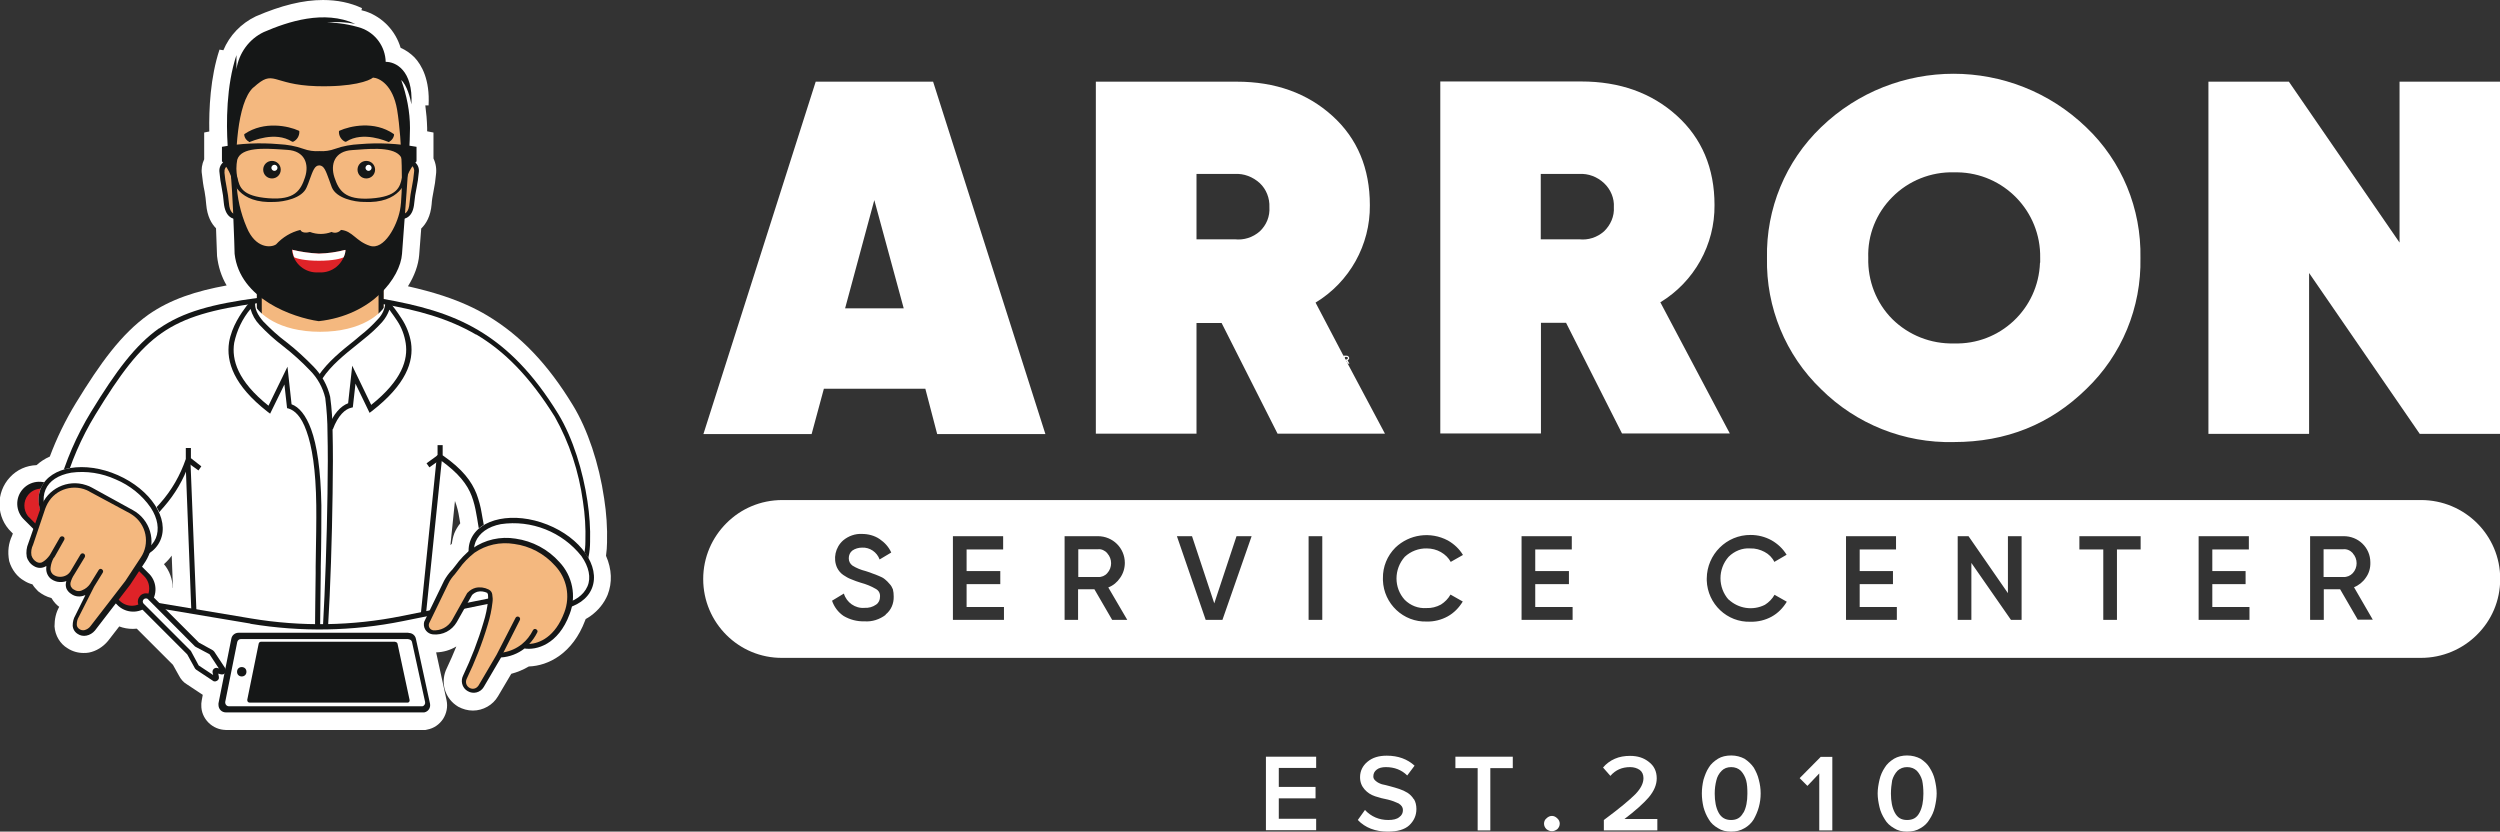
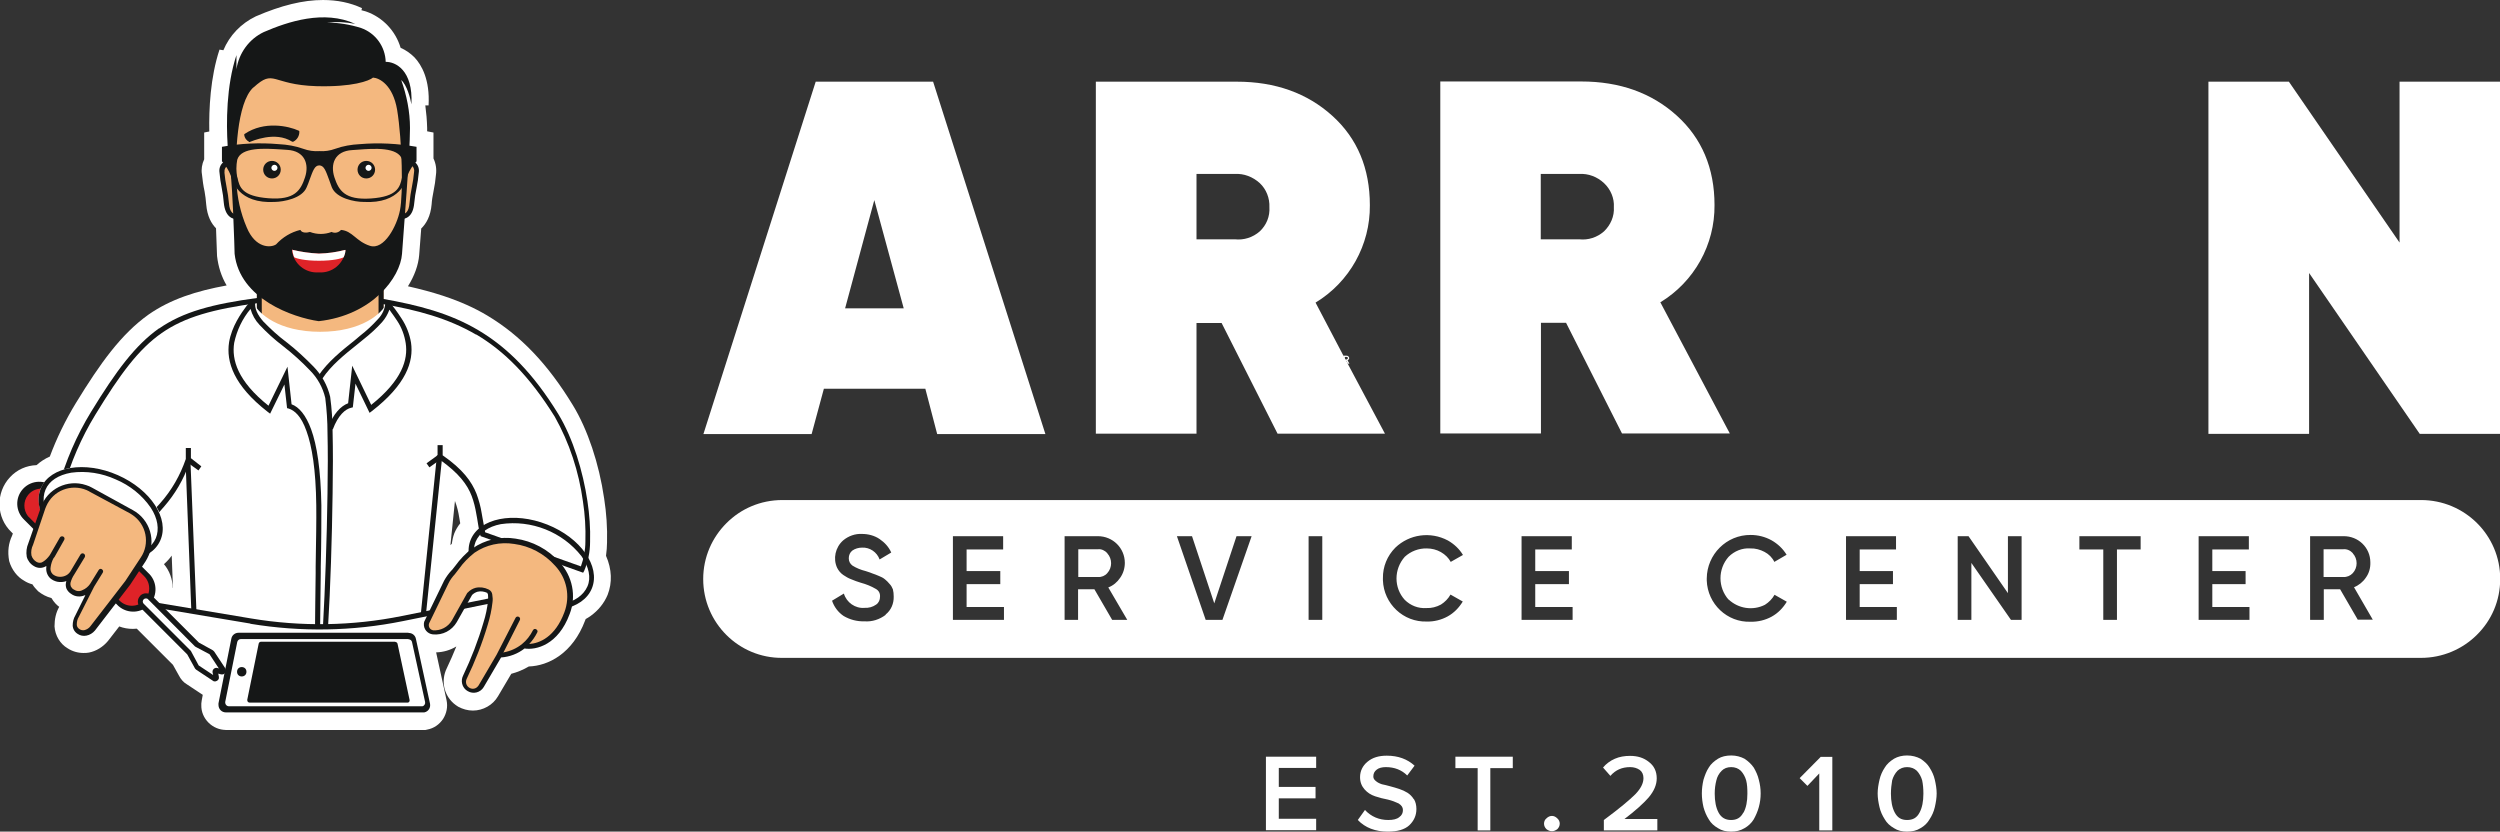
<svg xmlns="http://www.w3.org/2000/svg" id="Layer_2" data-name="Layer 2" viewBox="0 0 122.44 40.73">
  <rect x="0" y="0" width="122.44" height="40.73" fill="#333333" stroke="none" />
  <defs>
    <style> .cls-1 { fill: #df2328; } .cls-2 { fill: #f4b87f; } .cls-3 { fill: #fff; } .cls-4 { fill-rule: evenodd; } .cls-4, .cls-5 { fill: #151717; } </style>
  </defs>
  <g id="Layer_1-2" data-name="Layer 1">
    <g>
      <path class="cls-3" d="M66,17.65s.04-.03.05-.04c.01-.03.03-.04.03-.06,0-.08-.06-.13-.13-.13h-.16v.39h.06v-.14h.08l.08.14h.08l-.09-.16ZM65.95,17.61h-.09v-.13h.09s.03,0,.04.01.03.03.03.05c0,.01-.01.03-.03.04s-.03.03-.04.03Z" />
      <path class="cls-3" d="M45.71,4h-5.76l-5.5,17.26h5.3l.6-2.22h4.97l.58,2.22h5.3s-5.5-17.26-5.5-17.26ZM41.39,15.1l1.43-5.3,1.44,5.3h-2.87Z" />
      <path class="cls-3" d="M66.01,17.81l-.08-.14-.03-.05-.05-.1-.05-.09-1.37-2.61c1.67-1.01,2.68-2.83,2.66-4.77,0-1.8-.61-3.27-1.84-4.38s-2.79-1.67-4.68-1.67h-6.9v17.24h4.93v-5.42h1.23l2.74,5.42h5.26l-1.82-3.42ZM61.7,11.33c-.34.3-.78.44-1.23.39h-1.87v-3.2h1.87c.45-.03.89.14,1.23.45.32.3.49.74.47,1.18.03.44-.14.87-.47,1.18Z" />
      <path class="cls-3" d="M81.31,14.81c1.67-1.01,2.68-2.83,2.66-4.77,0-1.8-.62-3.27-1.85-4.38s-2.79-1.67-4.68-1.67h-6.9v17.24h4.93v-5.42h1.23l2.74,5.42h5.28l-3.4-6.42ZM78.56,11.33c-.34.3-.78.44-1.22.39h-1.88v-3.2h1.88c.45-.03.89.14,1.22.45.32.3.51.74.48,1.18.03.44-.16.87-.48,1.18Z" />
-       <path class="cls-3" d="M102.17,6.23c-3.63-3.49-9.36-3.49-12.98,0-1.74,1.67-2.7,3.99-2.65,6.41-.05,2.41.91,4.75,2.65,6.42,1.72,1.71,4.07,2.65,6.5,2.59,2.57,0,4.72-.87,6.48-2.59,1.75-1.67,2.71-4.01,2.66-6.42.05-2.42-.91-4.75-2.66-6.41ZM99.91,12.87c-.08,2.26-1.96,4.02-4.21,3.95-1.13.03-2.22-.4-3.02-1.19-.79-.79-1.21-1.88-1.18-3-.04-1.12.39-2.19,1.18-2.98.79-.8,1.89-1.24,3.02-1.21h.16c2.28.03,4.1,1.91,4.06,4.19v.23Z" />
      <path class="cls-3" d="M117.52,4h4.93v17.25h-3.94l-5.42-7.88v7.88h-4.93V4h3.94l5.42,7.88v-7.88Z" />
      <path class="cls-3" d="M54.23,27.09c-.12-.13-.29-.21-.45-.19h-.97v1.36h.97c.17.01.34-.06.45-.19.25-.27.25-.7,0-.97ZM54.23,27.09c-.12-.13-.29-.21-.45-.19h-.97v1.36h.97c.17.01.34-.06.45-.19.25-.27.25-.7,0-.97ZM54.23,27.09c-.12-.13-.29-.21-.45-.19h-.97v1.36h.97c.17.01.34-.06.45-.19.25-.27.25-.7,0-.97ZM54.23,27.09c-.12-.13-.29-.21-.45-.19h-.97v1.36h.97c.17.01.34-.06.45-.19.25-.27.25-.7,0-.97ZM54.23,27.09c-.12-.13-.29-.21-.45-.19h-.97v1.36h.97c.17.01.34-.06.45-.19.25-.27.25-.7,0-.97ZM54.23,27.09c-.12-.13-.29-.21-.45-.19h-.97v1.36h.97c.17.01.34-.06.45-.19.25-.27.25-.7,0-.97ZM54.23,27.09c-.12-.13-.29-.21-.45-.19h-.97v1.36h.97c.17.01.34-.06.45-.19.25-.27.25-.7,0-.97ZM54.23,27.09c-.12-.13-.29-.21-.45-.19h-.97v1.36h.97c.17.01.34-.06.45-.19.25-.27.25-.7,0-.97ZM54.23,27.09c-.12-.13-.29-.21-.45-.19h-.97v1.36h.97c.17.01.34-.06.45-.19.25-.27.25-.7,0-.97ZM54.23,27.09c-.12-.13-.29-.21-.45-.19h-.97v1.36h.97c.17.01.34-.06.45-.19.25-.27.25-.7,0-.97ZM118.56,24.49H38.32c-1.08,0-2.04.43-2.74,1.13s-1.14,1.66-1.14,2.74c0,2.14,1.74,3.88,3.88,3.86h80.25c1.06,0,2.04-.43,2.74-1.13.71-.7,1.14-1.66,1.14-2.74,0-2.14-1.74-3.86-3.88-3.86ZM43.38,30.11c-.3.23-.67.35-1.05.32-.36.01-.7-.08-1.01-.26-.27-.18-.47-.45-.57-.75l.58-.35c.13.44.56.74,1.01.7.21.01.4-.04.57-.16.13-.09.19-.23.19-.39.01-.16-.06-.3-.21-.38-.22-.13-.47-.23-.73-.3-.16-.05-.31-.1-.47-.17-.14-.05-.27-.13-.39-.21-.13-.09-.23-.21-.3-.35-.21-.45-.09-1,.29-1.34.26-.22.6-.34.93-.32.3,0,.61.08.86.25s.45.39.57.66l-.57.34c-.13-.36-.48-.6-.86-.58-.17,0-.34.05-.47.14-.12.09-.18.23-.18.38s.06.27.18.36c.19.12.41.21.65.27.16.05.27.09.34.12.08.03.18.06.31.12.1.04.21.09.3.17.08.06.14.13.21.21.08.08.13.17.17.27.03.12.04.23.04.36.01.34-.13.67-.4.88ZM49.17,30.36h-2.5v-4.1h2.46v.65h-1.79v1.06h1.65v.64h-1.65v1.12h1.83v.64ZM54.47,30.36l-.87-1.5h-.8v1.5h-.66v-4.1h1.63c.73,0,1.32.58,1.32,1.31,0,.26-.08.52-.23.73-.14.21-.34.38-.58.47l.93,1.59h-.74ZM59.87,30.36h-.82l-1.41-4.1h.74l1.09,3.29,1.09-3.29h.74l-1.43,4.1ZM64.76,30.36h-.67v-4.1h.67v4.1ZM68.79,29.37c.29.29.67.44,1.08.41.23.01.48-.05.7-.17.19-.12.36-.29.47-.49l.6.34c-.18.3-.43.56-.74.73s-.67.26-1.02.25c-1.15.04-2.11-.87-2.15-2.02v-.1c-.01-.56.21-1.1.61-1.5.69-.66,1.72-.8,2.57-.35.3.17.56.41.74.71l-.6.34c-.1-.19-.27-.36-.48-.48s-.45-.18-.69-.18c-.4-.01-.79.14-1.08.41-.54.61-.54,1.52,0,2.11ZM77.02,30.36h-2.5v-4.1h2.46v.65h-1.79v1.06h1.65v.64h-1.65v1.12h1.83v.64ZM84.66,29.36c.48.45,1.19.56,1.78.26.19-.12.36-.29.47-.49l.6.34c-.18.3-.43.56-.74.73s-.67.26-1.04.25c-1.14.04-2.1-.87-2.14-2.02v-.1c.01-1.18.97-2.14,2.15-2.13.36,0,.71.09,1.02.26.3.17.56.41.74.71l-.6.35c-.1-.21-.27-.38-.48-.49s-.45-.18-.7-.17c-.39-.03-.78.13-1.06.41-.53.6-.53,1.5,0,2.1ZM92.9,30.36h-2.49v-4.1h2.45v.65h-1.78v1.06h1.63v.64h-1.63v1.12h1.82v.64ZM99.01,30.36h-.52l-1.94-2.79v2.79h-.67v-4.1h.53l1.93,2.79v-2.79s.67,0,.67,0v4.1ZM104.83,26.91h-1.15v3.45h-.67v-3.45h-1.17v-.65h3v.65ZM110.17,30.36h-2.49v-4.1h2.46v.65h-1.79v1.06h1.63v.64h-1.63v1.12h1.82v.64ZM115.48,30.36l-.87-1.5h-.8v1.5h-.67v-4.1h1.63c.73-.01,1.32.56,1.32,1.28.01.27-.06.53-.22.75-.14.21-.35.38-.58.47l.92,1.59h-.73ZM115.23,27.09c-.12-.13-.29-.21-.47-.19h-.96v1.36h.96c.18.01.35-.06.47-.19.25-.27.25-.7,0-.97ZM54.23,27.09c-.12-.13-.29-.21-.45-.19h-.97v1.36h.97c.17.01.34-.06.45-.19.25-.27.25-.7,0-.97ZM54.23,27.09c-.12-.13-.29-.21-.45-.19h-.97v1.36h.97c.17.01.34-.06.45-.19.25-.27.25-.7,0-.97ZM54.23,27.09c-.12-.13-.29-.21-.45-.19h-.97v1.36h.97c.17.01.34-.06.45-.19.25-.27.25-.7,0-.97ZM54.23,27.09c-.12-.13-.29-.21-.45-.19h-.97v1.36h.97c.17.01.34-.06.45-.19.25-.27.25-.7,0-.97ZM54.23,27.09c-.12-.13-.29-.21-.45-.19h-.97v1.36h.97c.17.01.34-.06.45-.19.25-.27.25-.7,0-.97ZM54.23,27.09c-.12-.13-.29-.21-.45-.19h-.97v1.36h.97c.17.01.34-.06.45-.19.25-.27.25-.7,0-.97ZM54.23,27.09c-.12-.13-.29-.21-.45-.19h-.97v1.36h.97c.17.01.34-.06.45-.19.25-.27.25-.7,0-.97ZM54.23,27.09c-.12-.13-.29-.21-.45-.19h-.97v1.36h.97c.17.01.34-.06.45-.19.25-.27.25-.7,0-.97ZM54.23,27.09c-.12-.13-.29-.21-.45-.19h-.97v1.36h.97c.17.01.34-.06.45-.19.25-.27.25-.7,0-.97ZM54.23,27.09c-.12-.13-.29-.21-.45-.19h-.97v1.36h.97c.17.01.34-.06.45-.19.25-.27.25-.7,0-.97ZM54.23,27.09c-.12-.13-.29-.21-.45-.19h-.97v1.36h.97c.17.01.34-.06.45-.19.25-.27.25-.7,0-.97Z" />
      <g>
        <path class="cls-3" d="M64.46,37.62v-.56h-2.46v3.6h2.46v-.56h-1.83v-1h1.8v-.56h-1.8v-.93h1.83Z" />
        <path class="cls-3" d="M69.24,39.14c-.08-.13-.18-.23-.3-.31-.13-.08-.26-.14-.41-.19-.14-.05-.3-.09-.44-.13-.16-.04-.29-.08-.41-.1-.12-.04-.22-.09-.3-.16s-.12-.13-.12-.22c0-.14.05-.25.17-.34.1-.08.26-.12.44-.12.43,0,.78.14,1.05.41l.36-.48c-.35-.32-.8-.49-1.36-.49-.39,0-.7.09-.95.3-.23.19-.36.45-.36.75,0,.25.08.44.22.6s.31.27.52.34.41.12.62.16c.21.05.38.12.53.19.14.09.21.19.21.32,0,.14-.05.26-.18.35-.12.1-.3.14-.54.14-.44,0-.83-.16-1.14-.49l-.35.49c.36.38.86.57,1.47.57.47,0,.82-.1,1.05-.31.23-.22.35-.48.35-.8,0-.18-.04-.35-.12-.48Z" />
        <path class="cls-3" d="M71.28,37.06v.56h1.09v3.05h.62v-3.05h1.1v-.56h-2.81Z" />
        <path class="cls-3" d="M76.27,40.08c-.08-.08-.17-.12-.26-.12-.1,0-.19.04-.27.12-.08.06-.12.16-.12.26s.04.19.12.27c.08.06.17.1.27.1.09,0,.18-.04.26-.1.08-.08.12-.17.12-.27s-.04-.19-.12-.26Z" />
        <path class="cls-3" d="M79.56,40.11c.53-.4.93-.76,1.19-1.06.26-.31.39-.62.39-.93,0-.34-.13-.61-.38-.8-.26-.21-.56-.3-.93-.3-.26,0-.51.04-.74.14s-.43.25-.58.43l.36.41c.25-.29.57-.43.97-.43.18,0,.34.05.47.14.12.09.18.23.18.4,0,.25-.13.51-.4.79-.27.27-.78.7-1.54,1.26v.51h2.62v-.56h-1.61Z" />
        <path class="cls-3" d="M86.14,38.19c-.05-.22-.14-.41-.25-.6-.12-.17-.27-.31-.45-.43-.19-.1-.41-.16-.65-.16-.25,0-.47.05-.65.16-.19.12-.35.26-.45.43-.12.18-.19.38-.26.6-.05.22-.08.44-.08.67s.03.45.08.67c.06.22.14.41.26.6.1.18.26.32.45.43.18.12.4.17.65.17.23,0,.45-.05.65-.17.18-.1.34-.25.45-.43.1-.18.19-.38.25-.6.06-.22.09-.44.09-.67s-.03-.45-.09-.67ZM85.38,39.8c-.13.25-.32.36-.6.36s-.48-.12-.61-.36-.19-.56-.19-.93c0-.25.03-.45.08-.65.04-.18.13-.34.26-.47.12-.12.27-.18.47-.18.18,0,.34.06.47.18.12.13.21.29.26.47.05.19.06.4.06.65,0,.38-.06.69-.19.93Z" />
        <path class="cls-3" d="M89.18,37.06l-1.04,1.05.38.38.58-.61v2.79h.64v-3.6h-.56Z" />
        <path class="cls-3" d="M94.76,38.19c-.05-.22-.14-.41-.26-.6-.1-.17-.26-.31-.44-.43-.19-.1-.41-.16-.66-.16-.23,0-.45.05-.64.16-.19.12-.35.26-.45.43-.12.18-.21.38-.26.6s-.09.44-.09.67.04.45.09.67.14.41.26.6c.1.18.26.32.45.43.18.12.4.17.64.17.25,0,.47-.05.66-.17.18-.1.34-.25.44-.43.12-.18.21-.38.26-.6s.09-.44.09-.67-.04-.45-.09-.67ZM94.01,39.8c-.13.25-.32.36-.61.36s-.47-.12-.6-.36-.19-.56-.19-.93c0-.25.03-.45.06-.65.05-.18.14-.34.26-.47.13-.12.29-.18.47-.18.19,0,.35.06.48.18.12.13.21.29.26.47.04.19.06.4.06.65,0,.38-.06.69-.19.93Z" />
      </g>
    </g>
    <path class="cls-3" d="M11.07,35.75c-.32,0-.63-.13-.86-.36s-.36-.54-.35-.86v-.08s.02-.15.02-.15l.05-.27-.8-.53c-.14-.08-.28-.24-.37-.42l-.29-.52-1.77-1.77c-.06,0-.13.01-.2.01-.23,0-.45-.04-.66-.12l-.55.71c-.25.3-.58.5-.93.57-.1.02-.18.02-.27.02-.28,0-.55-.08-.78-.23-.36-.21-.61-.62-.64-1.07,0-.36.07-.68.23-.96-.13-.09-.27-.24-.38-.43-.24-.06-.46-.18-.65-.33-.11-.11-.21-.22-.28-.34-.15-.04-.29-.1-.41-.18-.33-.18-.61-.54-.73-.96-.09-.47-.03-.88.14-1.24l.04-.11-.07-.07c-.75-.71-.79-1.93-.06-2.7.34-.36.79-.56,1.29-.58.19-.17.4-.31.65-.42.34-.91.77-1.79,1.27-2.61,1.21-1.98,2.23-3.39,3.56-4.34,1.09-.76,2.35-1.16,3.83-1.43-.26-.44-.41-.92-.47-1.44,0-.07-.02-.61-.05-1.36-.23-.23-.43-.59-.48-1.16-.02-.23-.04-.43-.08-.64-.06-.27-.1-.56-.13-.85-.04-.23,0-.49.11-.73v-1.31l.25-.05c-.02-1.1.05-2.65.5-4.01l.19.03c.3-.72.86-1.31,1.59-1.66,1.25-.54,2.32-.8,3.29-.8.69,0,1.34.13,1.91.4l-.03.1c.07.02.15.04.22.06.84.29,1.46.97,1.7,1.78.25.11.48.27.68.47.35.37.76,1.09.69,2.35h-.16c.05.37.08.73.09,1.1,0,.05,0,.11,0,.17l.31.06v1.27c.12.25.16.53.12.81-.02.24-.06.53-.12.81-.04.21-.08.42-.09.62-.05.59-.27.96-.51,1.19l-.1,1.3c-.04.49-.23,1.02-.55,1.53.62.14,1.18.29,1.7.46l.06.02c.81.27,1.5.58,2.12.95,1.62.97,2.96,2.36,4.2,4.4.72,1.18,1.28,2.85,1.53,4.57.11.7.16,1.43.14,2.15,0,.2-.02.42-.05.65.29.66.31,1.32.08,1.91-.17.41-.46.77-.84,1.04-.07.05-.15.1-.24.15,0,.02-.01.04-.02.06-.61,1.63-1.81,2.23-2.76,2.26-.27.16-.56.28-.86.36l-.65,1.1c-.25.43-.73.7-1.23.7-.25,0-.5-.07-.72-.19-.08-.05-.15-.1-.22-.16-.49-.43-.63-1.13-.34-1.72.17-.35.32-.71.47-1.07-.3.18-.63.28-.99.29l.51,2.34c.07.33,0,.65-.17.92-.18.27-.45.46-.77.52l-.09.02h-.16s-9.64,0-9.64,0ZM8.47,28.79l-.06-1.58c-.04.06-.09.12-.14.18-.07.08-.15.16-.24.24.27.32.42.73.43,1.16h.02ZM22.07,26.69s.04-.04.06-.06c0,0,0-.01,0-.02.02-.13.05-.3.12-.49.07-.17.17-.34.29-.49,0-.02-.05-.29-.05-.29-.04-.26-.1-.51-.19-.75,0-.01,0-.03-.02-.04l-.22,2.15Z" />
    <g>
      <g>
        <path class="cls-1" d="M2.62,24.02l.94.94-1.34,1.34-.95-.94c-.37-.37-.37-.98,0-1.35.37-.37.98-.37,1.35,0Z" />
        <path class="cls-4" d="M2.21,26.48l-1.03-1.03c-.43-.41-.45-1.09-.04-1.52.41-.43,1.09-.45,1.52-.04.01.01.03.03.04.04l1.03,1.03-1.51,1.52ZM3.37,24.96l-.84-.85c-.36-.28-.88-.22-1.16.14-.24.3-.23.73,0,1.03l.85.85,1.14-1.17Z" />
        <path class="cls-2" d="M12.58,13.04h6.21v3.81h-6.21v-3.81Z" />
        <path class="cls-4" d="M18.54,13.28h-5.72v3.31h5.72v-3.31ZM12.58,13.03v3.81h6.21v-3.81h-6.21Z" />
        <path class="cls-3" d="M15.67,16.25c2.07,0,3.03-.91,3.25-1.37,3.34,0,6.93,2.21,8.9,6.52.7,1.69.84,3.65,1,6.04l-.57.81-5.25.2c.06-.52.19-1.66.28-2.04.09-.38.06-.39.35-.5-.11-.32-.29-1.25-.46-1.6-.21-.44-.37-1.02-.96-1.52-.48-.4-.62-.45-.63-.45l-.11.23-.67,7.45-1.81.37-3.31.27-4.34-.37-1.69-.23-.39-7.39v-.39l-1.07,2.15-.48.7c.17.44.3,1,.08,1.37-.22.37-.25.46-.41.47-.16.01-1.3.75-1.59,1.28l-.28.58-2.15-1.15c-.33-.82-.54-1.68-.62-2.56-.16-.37-.46-1.19-.36-1.5s.7-.59.98-.69l.59-1.55,1.57-2.6,1.69-2c1.56-1.05,3.35-1.71,5.23-1.9.22.46,1.18,1.37,3.25,1.37Z" />
        <path class="cls-4" d="M21.66,22.34l-.8,7.76-.25-.03.79-7.77.25.03ZM9.33,22.65l.29,7.26h-.25l-.28-7.25h.24Z" />
        <path class="cls-4" d="M12.26,30.54l-6.33-1.06.04-.25,6.33,1.06c2.45.41,4.95.37,7.38-.12l4.6-.93.05.25-4.6.93c-2.46.5-4.99.54-7.47.13Z" />
        <path class="cls-4" d="M23.32,16.39c-1.37-.8-2.88-1.21-4.65-1.51l.04-.25c1.77.31,3.32.71,4.73,1.55,1.41.84,2.68,2.1,3.91,4.11.72,1.19,1.2,2.79,1.42,4.25.1.66.15,1.33.13,2,0,.49-.1.97-.29,1.42l-.05.09-5.02-1.79-.02-.06c-.07-.28-.11-.55-.15-.8l-.04-.22c-.05-.3-.12-.6-.23-.89-.21-.55-.62-1.11-1.55-1.77l-.52.37-.14-.2.54-.39v-.5h.25v.5c.98.68,1.42,1.28,1.66,1.89.11.3.2.62.25.94.01.07.03.15.04.23.04.23.08.46.13.71l4.69,1.67c.14-.39.22-.8.22-1.22.02-.66-.02-1.31-.12-1.96-.2-1.46-.66-2.87-1.38-4.15-1.24-1.99-2.48-3.22-3.85-4.03Z" />
-         <path class="cls-3" d="M28.98,28.81c-.42,1.07-2.1,1.41-3.75.75-1.65-.66-2.62-2.05-2.19-3.12.43-1.07,2.1-1.41,3.75-.75,1.65.66,2.61,2.05,2.19,3.12Z" />
        <path class="cls-4" d="M27.52,29.59c.63-.13,1.06-.44,1.25-.87.19-.43.07-.96-.29-1.48-.94-1.19-2.45-1.79-3.95-1.57-.63.12-1.06.44-1.24.87-.17.43-.07.96.29,1.48.94,1.19,2.45,1.79,3.95,1.57h-.01ZM25.24,29.56c1.64.65,3.32.32,3.75-.75s-.55-2.47-2.19-3.12c-1.64-.65-3.32-.31-3.75.75-.43,1.06.56,2.47,2.19,3.13h0Z" />
        <path class="cls-4" d="M7.79,16.09c1.18-.82,2.61-1.2,4.83-1.5l.03.25c-2.21.3-3.59.68-4.73,1.47-1.13.79-2.03,2-3.25,4-.69,1.13-1.22,2.36-1.57,3.64-.15.53-.23,1.07-.25,1.61-.02.36.03.72.16,1.06l4.4-1.1s-.02-.09-.02-.14c0-.09.03-.17.07-.25.09-.15.19-.28.31-.4l.08-.09c.56-.63.98-1.37,1.25-2.16v-.54h.25v.5l.51.4-.14.2-.46-.33c-.27.78-.69,1.49-1.23,2.11l-.09.1c-.1.11-.19.22-.27.35-.03.04-.04.09-.04.14,0,.06.01.12.04.17l.06.13-4.87,1.2-.03-.08c-.18-.4-.27-.83-.23-1.27.02-.56.1-1.12.25-1.67.36-1.31.9-2.56,1.61-3.72,1.23-2.01,2.16-3.26,3.33-4.09Z" />
        <path class="cls-1" d="M3.34,27.05l2.45,2.45c.38.38.99.38,1.37,0,.38-.38.38-.99,0-1.37h0l-2.45-2.45-1.37,1.37Z" />
        <path class="cls-4" d="M4.71,25.51l2.54,2.54c.45.4.49,1.09.09,1.54s-1.09.49-1.54.09c-.03-.03-.06-.06-.09-.09l-2.54-2.53,1.54-1.54ZM3.51,27.05l2.35,2.37c.33.33.87.33,1.2,0s.33-.87,0-1.2l-2.37-2.36-1.19,1.2Z" />
        <path class="cls-3" d="M10.37,31.98l.55.82s0,.08-.03.1c0,0-.01,0-.02,0h0l-.25-.08h0s-.05.03-.06.06h0l.05.26s0,.01,0,.02c0,.04-.04.06-.08.06,0,0-.02,0-.02,0l-.83-.55s-.02-.02-.03-.03l-.37-.68v-.02s-2.32-2.31-2.32-2.31c-.11-.11-.11-.29,0-.39.11-.11.28-.11.39,0,0,0,0,0,0,0l2.31,2.31h.02l.68.37s.02.04,0,.06Z" />
        <path class="cls-4" d="M6.87,29.17c.16-.15.41-.15.57,0l2.3,2.3.67.37s.06.04.08.07l.55.83h0c.05.09.02.21-.07.27-.02,0-.04.02-.06.02-.03,0-.05,0-.08,0l-.14-.04.03.16s0,.05,0,.07c-.02.1-.13.17-.23.15-.02,0-.04-.01-.05-.02h0l-.83-.55s-.06-.05-.07-.08l-.37-.67-2.3-2.3c-.16-.16-.16-.41,0-.57,0,0,0,0,0,0ZM7.25,29.34c-.07-.05-.17-.04-.22.02-.05.06-.05.14,0,.2l2.31,2.31s.03.03.03.05l.36.67.71.47-.03-.13s0-.04,0-.06c.01-.08.08-.15.16-.16.02,0,.04,0,.06,0l.09.03-.46-.7-.66-.35s-.04-.02-.05-.03l-2.31-2.32Z" />
        <path class="cls-3" d="M2.01,23.88c-.46,1.05.47,2.5,2.08,3.2,1.61.7,3.3.43,3.78-.62.47-1.05-.47-2.48-2.08-3.2-1.62-.71-3.31-.42-3.77.62Z" />
        <path class="cls-4" d="M2.48,25.48c-.35-.53-.43-1.07-.25-1.5s.63-.72,1.26-.83c.74-.1,1.5.02,2.18.33.69.29,1.29.77,1.71,1.38.35.53.43,1.07.25,1.5-.18.43-.63.73-1.26.83-.74.1-1.5-.02-2.18-.33-.69-.29-1.29-.77-1.71-1.38ZM4.09,27.09c-1.61-.71-2.55-2.14-2.08-3.2.46-1.05,2.15-1.33,3.76-.62,1.61.71,2.55,2.14,2.08,3.2-.46,1.05-2.15,1.32-3.77.62Z" />
        <path class="cls-2" d="M2.12,24.87l-.61,1.77c-.2.48-.11.78.22,1s.67-.14.84-.41c-.15.25-.33.75-.05,1,.08.07.18.12.29.14.29.06.58-.06.75-.3-.17.27-.39.62,0,.87.34.27.81.03.99-.25l-.75,1.5c-.17.32-.16.61.07.75.23.14.53.07.69-.15l1.73-2.23.76-1.14c.5-.75.3-1.77-.45-2.27-.04-.03-.08-.05-.12-.07l-2-1.1c-.79-.45-1.79-.17-2.23.62-.05.09-.1.19-.13.29Z" />
        <path class="cls-4" d="M4.38,24.07c-.73-.4-1.65-.14-2.05.59-.04.08-.08.16-.11.24l-.6,1.78h0c-.08.16-.11.34-.08.52.04.14.13.25.25.32.1.06.23.06.32-.01.13-.08.23-.19.32-.31l.03-.05.47-.82c.03-.06.11-.08.17-.05.06.03.08.11.04.17l-.47.83h0l-.05.06c-.07.13-.12.28-.14.43-.03.13.01.26.1.35.07.06.16.1.25.12.12.02.24.01.34-.03.11-.04.2-.11.27-.21l.5-.84c.04-.06.11-.08.17-.04.06.04.07.11.04.17l-.51.84h0c-.09.13-.15.27-.19.42-.01.06,0,.12.02.17.03.06.08.12.14.15h0c.13.09.29.11.43.03.15-.06.28-.17.37-.3l.42-.68c.03-.06.11-.08.16-.04,0,0,0,0,0,0,.06.04.08.11.04.17l-.42.68h0l-.75,1.48h0c-.07.11-.1.24-.1.38,0,.09.05.17.13.22.07.05.16.07.25.05.11-.03.21-.09.28-.18l1.72-2.23.75-1.14c.47-.69.28-1.64-.42-2.1-.04-.02-.07-.05-.11-.07l-1.99-1.07ZM4.16,29.15h0c-.22.1-.48.08-.67-.06-.1-.06-.18-.15-.23-.25-.04-.1-.05-.2-.03-.3l.02-.08c-.14.05-.3.06-.45.03-.13-.03-.25-.09-.34-.17-.15-.14-.22-.35-.19-.56v-.03h-.02c-.18.11-.4.11-.58,0-.18-.1-.31-.27-.36-.46-.04-.23-.01-.46.08-.67l.61-1.75c.31-.91,1.31-1.4,2.22-1.09.1.03.19.07.28.12l2,1.1c.85.46,1.17,1.52.71,2.37-.03.05-.05.09-.08.14l-.75,1.14-1.73,2.25h0c-.11.13-.26.22-.42.25-.15.03-.3,0-.42-.08-.15-.09-.24-.24-.25-.41,0-.18.04-.35.13-.5l.49-.99Z" />
        <path class="cls-2" d="M23.02,29.09l-.75,1.35c-.21.37-.62.59-1.04.55-.2-.02-.34-.19-.33-.39,0-.04.02-.09.04-.13l.92-1.95c.1-.19.23-.36.37-.52.47-.56,1.1-1.69,2.98-1.48,1.42.16,3.25,1.62,2.55,3.52-.56,1.52-1.65,1.7-2.13,1.61-.34.27-.75.43-1.17.45l-.88,1.5c-.13.22-.4.29-.62.16-.02-.01-.04-.03-.07-.05-.16-.14-.2-.37-.11-.55.78-1.59,1.57-4.03,1.13-4.21-.3-.16-.67-.1-.89.15Z" />
        <path class="cls-4" d="M23.14,26.86c.61-.43,1.37-.6,2.11-.48.83.12,1.59.52,2.15,1.15.64.68.84,1.67.5,2.54-.56,1.52-1.65,1.78-2.21,1.69-.33.26-.73.41-1.15.44l-.85,1.45c-.16.27-.51.36-.78.2-.03-.02-.06-.04-.09-.06-.2-.17-.26-.46-.14-.7.4-.84.74-1.72,1-2.61.11-.34.18-.69.22-1.04.01-.1.01-.21,0-.31,0-.02-.01-.05-.03-.07v-.02c-.15-.07-.32-.1-.48-.06-.1.03-.19.08-.27.16l-.75,1.33c-.24.41-.69.65-1.17.6-.27-.03-.46-.26-.44-.53,0-.06.02-.11.05-.16l.94-1.94c.1-.18.22-.35.36-.5l.04-.04.15-.19c.23-.32.51-.61.83-.86ZM24.67,31.95c.33-.06.64-.2.9-.41.22-.18.4-.41.53-.67.03-.06.1-.09.16-.05.06.03.09.1.05.16h0c-.1.2-.23.39-.39.56.5-.03,1.27-.34,1.72-1.55.3-.79.12-1.68-.46-2.29-.52-.58-1.23-.96-2-1.06-.68-.11-1.37.04-1.94.43-.29.23-.55.49-.76.79l-.17.22-.03.04c-.13.14-.24.29-.32.46l-.94,1.94c-.05.13,0,.27.13.33.02,0,.04.01.05.02.38.03.74-.16.93-.48l.76-1.36h.01c.11-.12.24-.2.39-.24.21-.05.44-.02.64.08.1.05.17.14.18.25.02.13.03.25.01.38-.04.37-.12.73-.23,1.09-.27.91-.62,1.8-1.03,2.65-.07.14-.04.31.08.41.14.12.34.11.46-.03.01-.02.03-.03.04-.05l.88-1.5.93-1.81c.03-.06.1-.08.16-.05.06.03.08.1.05.16,0,0,0,0,0,0l-.82,1.62Z" />
        <path class="cls-4" d="M12.12,14.94c.06-.09.12-.16.16-.23l.22.08c-.04.32.11.63.4.96.35.36.72.7,1.12,1l.04.03c.46.36.89.76,1.3,1.18.4.41.68.92.81,1.47.08.59.12,1.18.12,1.77.02.83.02,1.86,0,2.96-.03,2.21-.11,4.71-.22,6.47h-.25c.1-1.76.19-4.26.22-6.47.02-1.1.02-2.13,0-2.95,0-.58-.04-1.15-.11-1.72-.12-.51-.38-.98-.75-1.35-.4-.42-.82-.8-1.28-1.16l-.05-.04c-.41-.31-.79-.66-1.14-1.03-.21-.22-.36-.49-.44-.78-.4.48-.67,1.05-.8,1.66-.13.82.16,1.87,1.68,3.08l.93-1.91.2,1.84c.36.13.7.52.96,1.23.28.77.47,1.96.5,3.72,0,.65,0,1.83-.03,3v.32c-.01,1.05-.03,2.04-.03,2.57h-.25c0-.52.02-1.52.03-2.57v-.32c.02-1.17.04-2.35.03-3-.02-1.75-.21-2.9-.48-3.64-.26-.74-.59-1.01-.87-1.1l-.08-.02-.13-1.16-.7,1.43-.12-.09c-1.66-1.29-2.04-2.45-1.89-3.41.13-.77.58-1.41.88-1.81Z" />
        <path class="cls-4" d="M19.27,15.04c-.07-.1-.13-.18-.18-.25l-.22.06c-.02.29-.15.56-.35.77-.27.3-.57.58-.88.82l-.26.22c-.63.5-1.34,1.07-1.79,1.75l.2.13c.42-.64,1.09-1.18,1.73-1.69l.27-.22c.33-.26.64-.54.92-.85.16-.18.28-.39.36-.61l.02.02s.04.06.06.09c.09.13.2.27.3.43.22.33.36.71.42,1.1.12.79-.17,1.81-1.69,3.02l-.93-1.92-.2,1.84c-.35.13-.72.5-.98,1.19l.23.09c.26-.7.62-1,.9-1.06l.08-.02.13-1.16.69,1.43.12-.09c1.66-1.29,2.05-2.41,1.91-3.35-.07-.42-.23-.83-.47-1.19-.1-.16-.21-.31-.31-.45l-.07-.09Z" />
        <path class="cls-2" d="M10.87,8.44c-.04-.5.42-.52.66-.47.16.89.43,2.67.19,2.67-.3,0-.57-.09-.63-.71s-.17-.86-.22-1.48Z" />
        <path class="cls-5" d="M11.71,10.75h0c-.33,0-.68-.12-.75-.82-.02-.24-.05-.48-.1-.72-.05-.25-.09-.51-.11-.76h0c-.03-.18.03-.36.16-.48.18-.13.41-.17.63-.12l.08.02v.08c.05.2.18.9.25,1.57.11,1,0,1.12-.03,1.18-.03.04-.08.06-.13.06ZM10.99,8.43c.02.25.06.5.11.75.05.25.09.5.11.75.04.5.22.58.46.6.04-.33.03-.67-.03-1-.07-.57-.17-1.17-.21-1.44-.12-.02-.25,0-.35.08-.07.07-.1.18-.08.27h0Z" />
        <path class="cls-2" d="M20.39,8.44c.04-.5-.42-.52-.66-.47-.16.89-.43,2.67-.19,2.66.3,0,.57-.09.63-.71.05-.62.17-.86.22-1.48Z" />
        <path class="cls-5" d="M19.54,10.75c-.05,0-.1-.02-.13-.06-.05-.05-.15-.17-.04-1.17.07-.67.2-1.37.25-1.57v-.08s.09-.02.09-.02c.22-.06.46-.02.64.12.13.12.19.3.16.48h0c-.02.26-.06.51-.11.76-.05.24-.09.48-.11.72-.06.7-.41.81-.75.82h-.01ZM19.84,8.07c-.05.26-.15.86-.21,1.44-.06.33-.07.67-.03,1,.25-.02.42-.09.46-.59.02-.25.06-.5.11-.75.05-.25.09-.5.11-.75h0c.02-.1-.01-.2-.08-.28-.1-.07-.23-.09-.35-.06Z" />
        <path class="cls-5" d="M11.58,2.7c-.5,1.5-.5,3.33-.43,4.43.25,1.38.34,5.3.34,5.3.25,2.22,2.87,3.12,4.12,3.3,2.62-.29,4-2.14,4.08-3.3.08-1.16.39-4.88.39-6.16,0-.8-.16-1.6-.43-2.35.28.25.45.89.5,1.19.09-1.69-.8-2.09-1.26-2.08-.02-.75-.5-1.41-1.21-1.66-.54-.17-1.1-.26-1.67-.27.46-.04.93-.02,1.39.07-1.53-.7-3.3-.11-4.48.4-.72.34-1.22,1.03-1.34,1.82v-.69Z" />
        <path class="cls-2" d="M12.41,4.28c-.82.75-.9,3.39-.83,4.62.03.77.2,1.53.5,2.23.43,1.05,1.19,1.01,1.44.84.32-.35.73-.6,1.19-.71.08.17.34.14.47.1.34.13.72.13,1.06,0,.16.08.35.03.46-.1.57.05.73.56,1.42.78.69.22,1.32-.97,1.47-1.75.16-.78.11-3.38-.14-4.91-.21-1.23-.87-1.56-1.18-1.58-.19.16-1,.47-2.78.42-2.22-.07-2.05-.87-3.07.06Z" />
        <path class="cls-5" d="M12.19,6.94c-.13-.07-.21-.19-.23-.33,0-.02,0-.04.02-.05.96-.65,2.15-.39,2.65-.16.02,0,.03.02.03.04.01.21-.11.41-.3.5-.02,0-.04,0-.05,0-.84-.54-1.98-.02-2.1.02,0,0-.01,0-.02-.02Z" />
-         <path class="cls-5" d="M19.07,6.94c.12-.07.21-.19.23-.33,0-.02,0-.04-.02-.05-.95-.66-2.14-.39-2.65-.16-.02,0-.03.02-.03.04-.01.21.11.41.3.5.02,0,.04,0,.05,0,.84-.54,1.98-.02,2.1.02l.02-.02Z" />
        <path class="cls-4" d="M10.87,7.9v-.71c.92-.17,1.85-.21,2.78-.13.41.02.82.09,1.21.23.25.09.51.13.78.11.26.02.53-.02.77-.11.39-.14.8-.21,1.21-.23.93-.08,1.86-.03,2.78.13v.71c-.19.2-.34.43-.44.69-.06.25-.34,1.4-2.15,1.3-.43,0-1.34-.17-1.56-.72l-.13-.36c-.17-.46-.25-.7-.48-.71-.23,0-.31.25-.48.71h0c-.04.11-.08.23-.14.36-.22.55-1.13.71-1.56.72-1.81.1-2.09-1.05-2.16-1.3-.1-.26-.25-.49-.43-.69ZM11.62,8.69c-.06-.29-.06-.58,0-.87.19-.63,1.36-.55,2.16-.5l.29.02c.86.05,1.08.7.87,1.34s-.5,1.13-1.79,1.03c-1.29-.1-1.43-.54-1.52-1.02ZM19.69,7.82c.06.29.06.58,0,.87-.1.48-.23.94-1.52,1.03-1.29.09-1.58-.4-1.79-1.03-.21-.64,0-1.29.87-1.34l.29-.02c.79-.06,1.96-.14,2.16.49Z" />
        <path class="cls-1" d="M14.34,12.24c.42.1.85.16,1.28.18.43-.01.86-.07,1.28-.18.01,0,.02,0,.02.01,0,0,0,0,0,0-.07.66-.65,1.14-1.31,1.09-.66.05-1.24-.43-1.31-1.08,0,0,0-.02,0-.03s.02,0,.03,0Z" />
        <path class="cls-3" d="M14.34,12.24c.42.1.85.16,1.28.18.43-.01.86-.07,1.28-.18.01,0,.02,0,.02.01,0,0,0,0,0,0,0,.12-.04.24-.09.35h0c-.11.06-.5.17-1.21.17s-1.1-.11-1.21-.17q-.07-.04,0,0c-.05-.11-.08-.23-.09-.36,0,0,0-.01,0-.02Z" />
        <path class="cls-5" d="M13.32,7.88c.24,0,.43.19.43.43s-.19.43-.43.43-.43-.19-.43-.43.19-.43.43-.43Z" />
        <path class="cls-3" d="M13.44,8.07c.08,0,.15.07.15.15s-.07.15-.15.15-.15-.07-.15-.15.07-.15.15-.15Z" />
        <path class="cls-5" d="M17.94,7.88c.24,0,.43.19.43.43s-.19.43-.43.43-.43-.19-.43-.43.19-.43.43-.43Z" />
        <path class="cls-3" d="M18.05,8.07c.08,0,.15.07.15.15s-.07.15-.15.15-.15-.07-.15-.15.07-.15.15-.15Z" />
        <path class="cls-5" d="M20.02,31c.17,0,.32.12.35.29l.69,3.17c.04.2-.08.39-.28.43-.02,0-.05,0-.08,0h-9.64c-.2,0-.36-.16-.36-.37,0-.02,0-.05,0-.07l.63-3.17c.03-.17.18-.29.35-.29h8.32Z" />
        <path class="cls-3" d="M20.01,31.31c.08,0,.16.06.17.14l.64,2.93c.02.09-.04.19-.13.21-.01,0-.03,0-.04,0h-9.44c-.1,0-.18-.08-.18-.18,0-.01,0-.02,0-.03l.59-2.94c.02-.08.09-.14.17-.14h8.21Z" />
        <path class="cls-5" d="M19.36,31.44c.05,0,.1.04.11.09l.59,2.75c.01.06-.02.12-.08.13,0,0-.02,0-.03,0h-7.73c-.06,0-.11-.05-.11-.12,0,0,0-.01,0-.02l.56-2.75c.01-.05.06-.09.11-.09h6.58Z" />
      </g>
      <circle class="cls-5" cx="11.84" cy="32.9" r=".23" />
    </g>
  </g>
</svg>